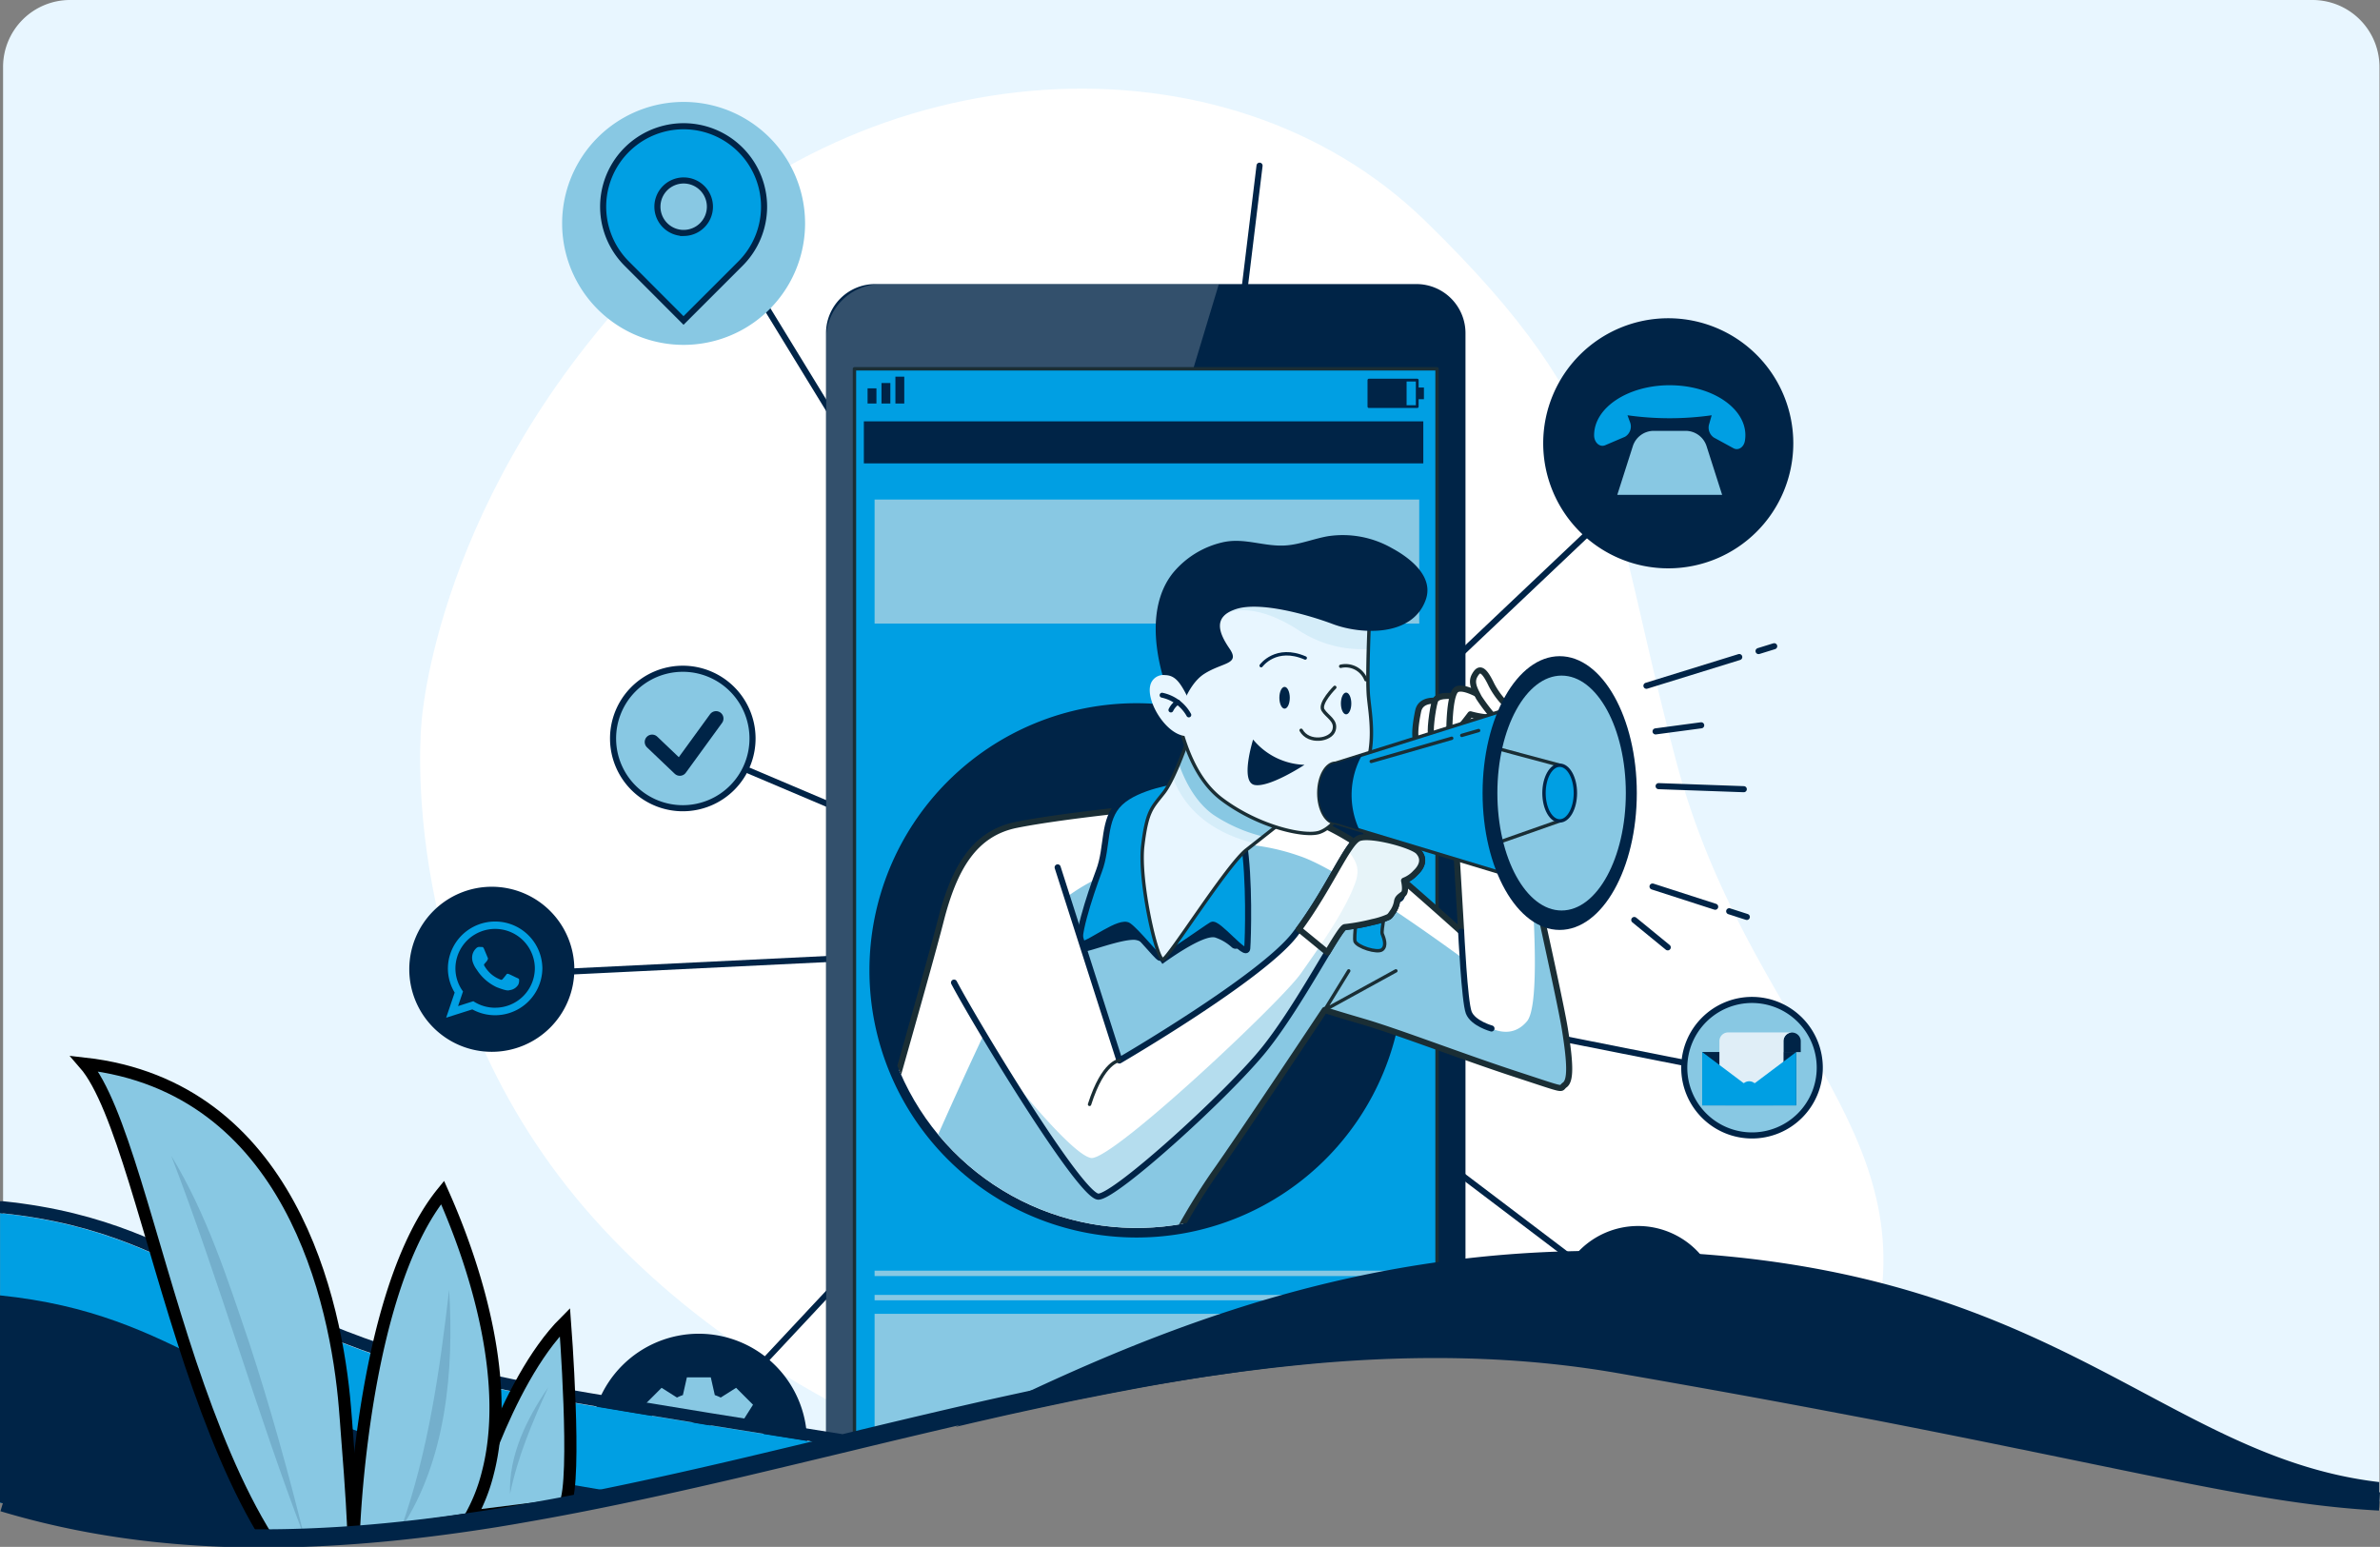
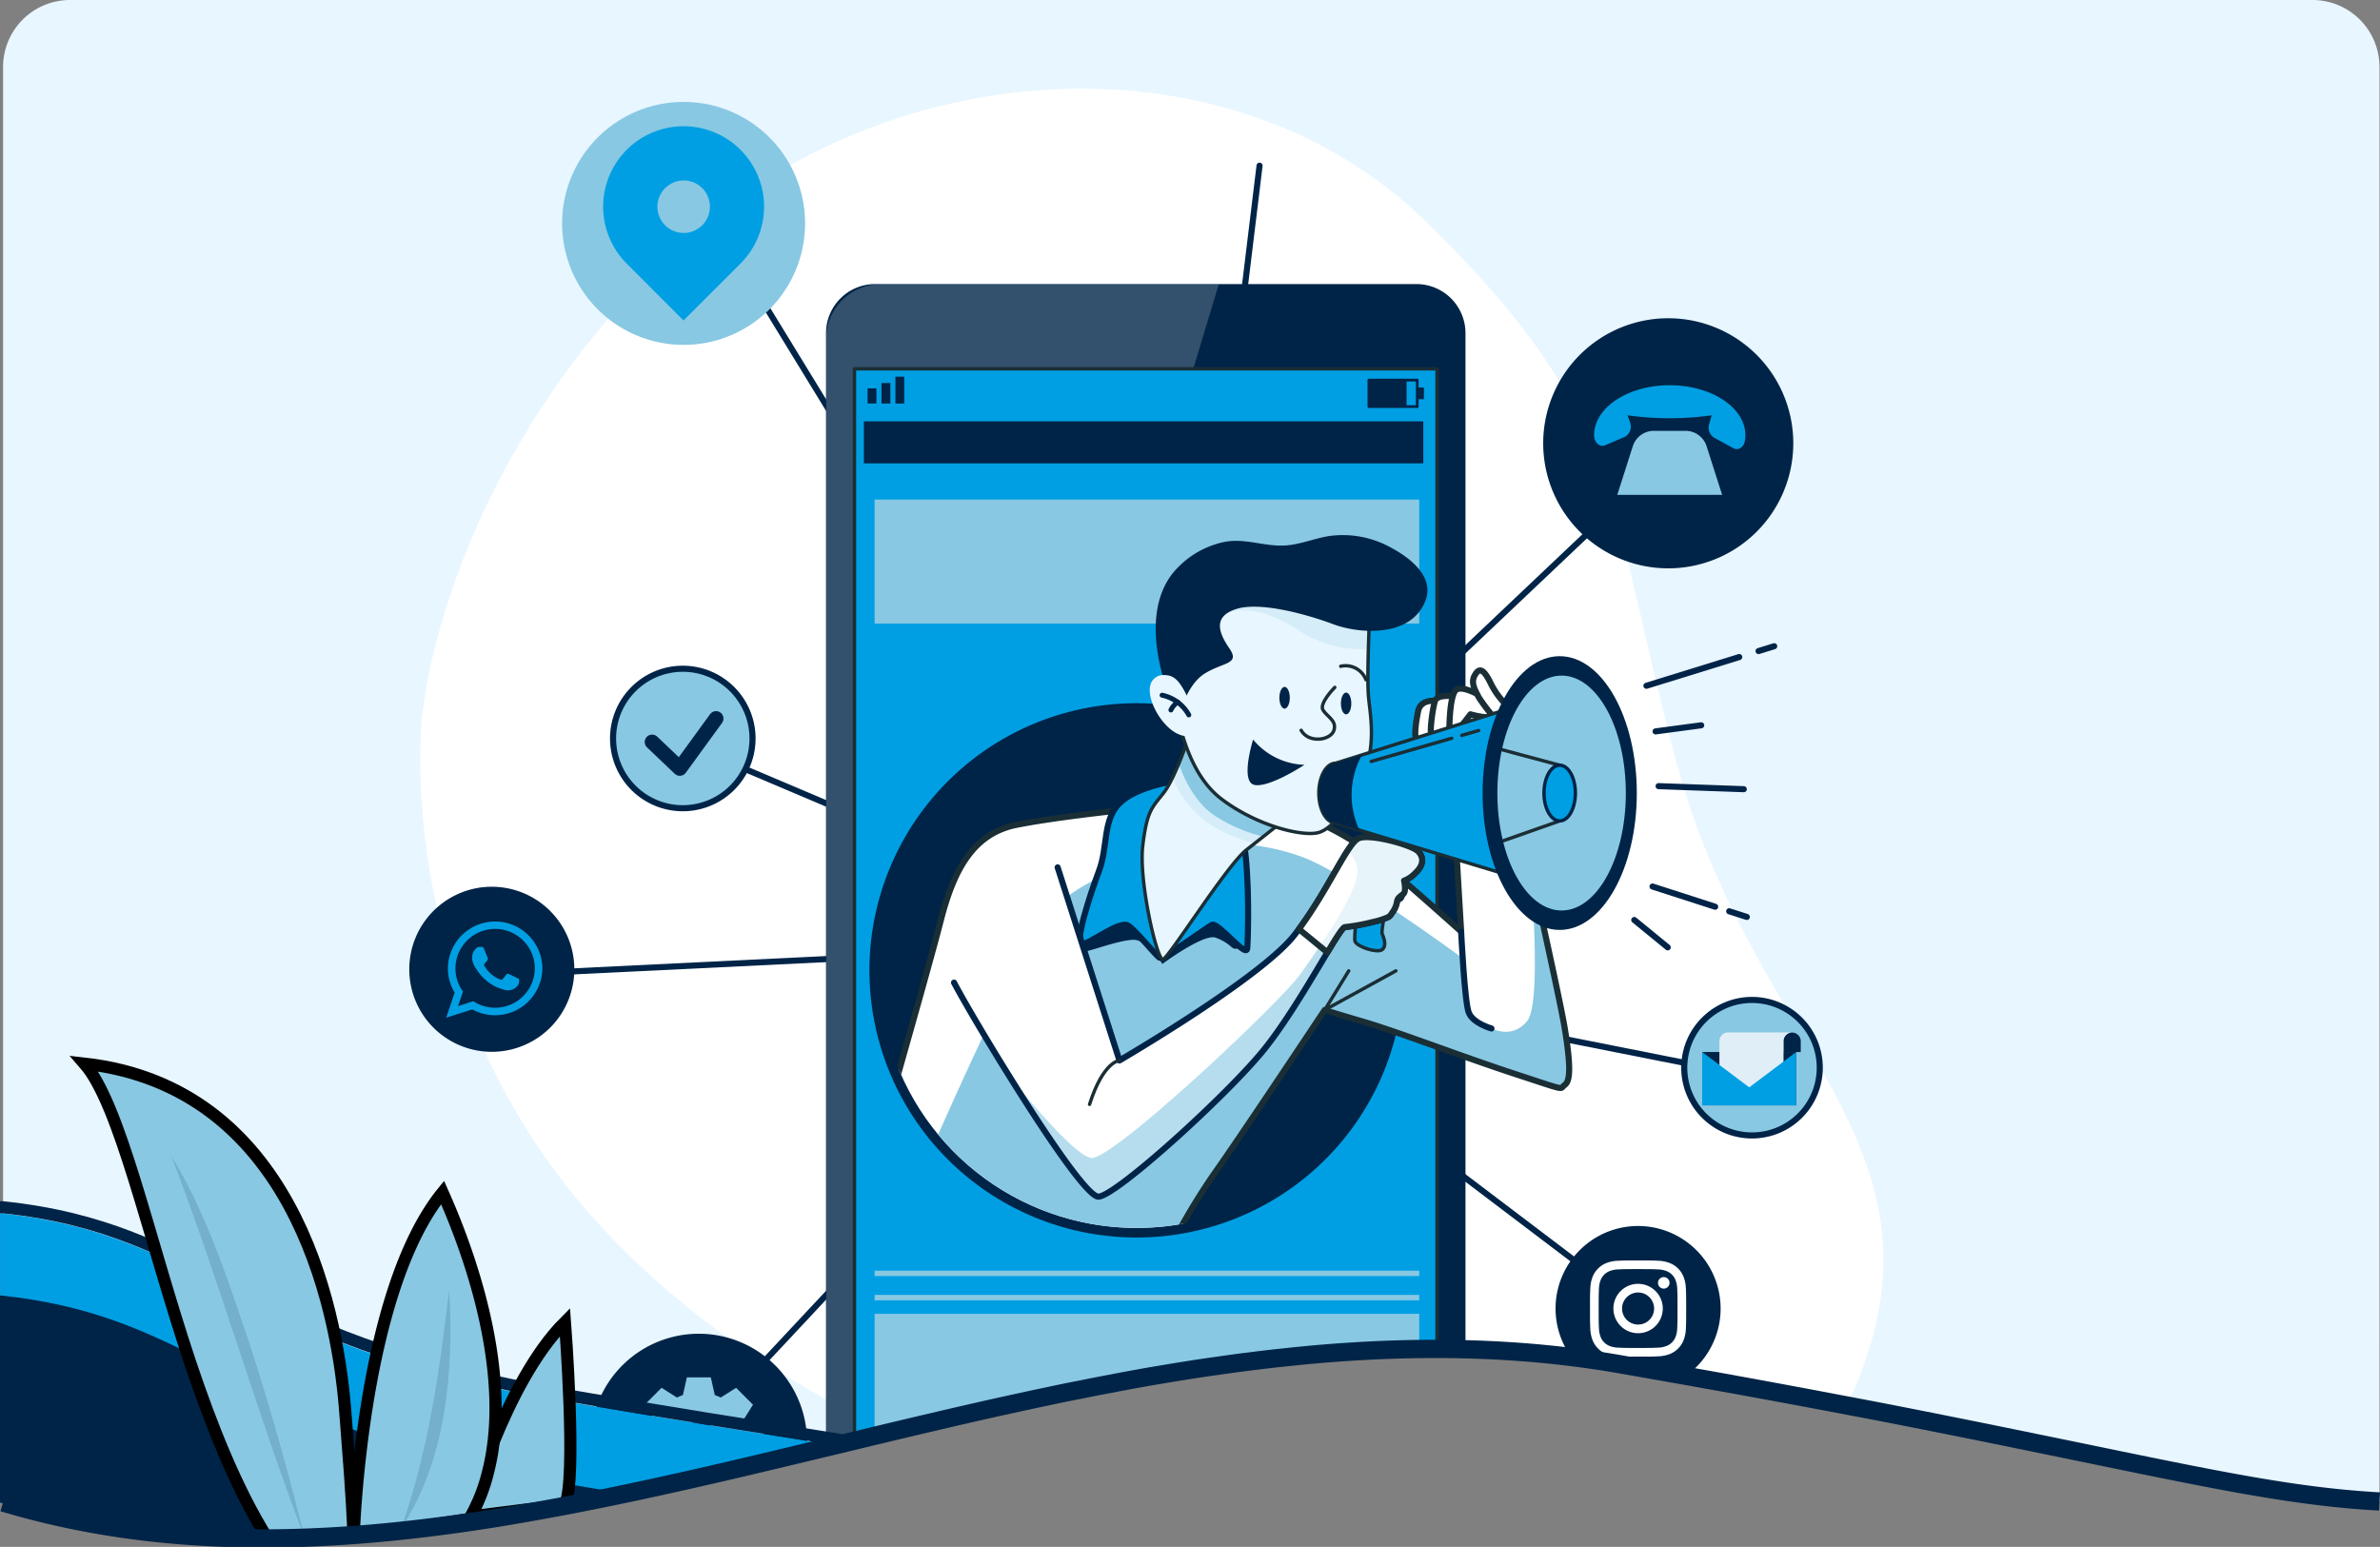
<svg xmlns="http://www.w3.org/2000/svg" width="389.079" height="252.878">
  <rect width="100%" height="100%" fill="#808080" stroke="none" />
  <defs>
    <clipPath id="i">
      <path data-name="Rectangle 1397" transform="translate(211.006 94.658)" fill="none" d="M0 0h28.26v11.49H0z" />
    </clipPath>
    <clipPath id="a">
      <path data-name="Path 2070" d="M26.859 0a10.95 10.95 0 0 0-10.95 10.949v234.674c26.04 7.824 53.015 6.948 80.547 2.548 1.573-.258 3.125-.518 4.7-.8 11.368-1.97 22.815-4.479 34.341-7.166 6.271-1.474 12.541-2.987 18.852-4.5q8.988-2.18 18.037-4.28l3.4-.777c1.991-.458 4-.895 6.012-1.333a490.12 490.12 0 0 1 5.216-1.115c1.652-.359 3.324-.7 4.976-1.016 1.753-.358 3.484-.7 5.217-1.015 2.01-.4 4-.757 6.012-1.115 2.01-.338 4-.677 6.012-.995 1.731-.279 3.464-.538 5.215-.776 1.653-.24 3.305-.478 4.977-.677 1.733-.22 3.484-.438 5.217-.617 2.01-.219 4-.419 6.012-.6 16.562-1.433 33.126-1.234 49.57 1.633a4493.46 4493.46 0 0 1 15.866 2.807c5.972 1.074 11.566 2.11 16.822 3.106q4.748.894 9.138 1.731c8.9 1.732 16.722 3.305 23.69 4.739.756.138 1.512.3 2.25.457 27.073 5.535 41.268 8.779 56.418 9.6V10.949A10.95 10.95 0 0 0 393.458 0Z" fill="none" />
    </clipPath>
    <clipPath id="c">
      <path data-name="Rectangle 1382" transform="translate(150.445 46.439)" fill="none" d="M0 0h64.221v201.906H0z" />
    </clipPath>
    <clipPath id="d">
      <path data-name="Path 2076" d="M195.874 83.856v33.026a42.1 42.1 0 1 0 39.118 66.887H307.2V83.856Z" fill="none" />
    </clipPath>
    <clipPath id="e">
      <path data-name="Path 2078" d="M254.275 152.3s-11.153-10.051-15.009-12.943-11.153-7.16-19.14-7.711a139.117 139.117 0 0 0-19 .551s-12.661 1.277-19.546 2.654-10.189 7.023-12.393 15.7c-.989 3.9-3.887 14.236-6.779 24.44a42.163 42.163 0 0 0 46.373 25.07 89.5 89.5 0 0 1 4.968-7.961c4.407-6.2 18.221-26.991 18.221-26.991s.688.275 6.333 1.927 15.973 5.646 24.786 8.538 7.159 2.477 8.123 1.789.964-3.3 0-9.225-8.261-38.142-8.261-38.142l-10.052-.826Z" fill="none" />
    </clipPath>
    <clipPath id="f">
      <path data-name="Path 2090" d="M205.669 129.579c-1.928 2.478-2.754 2.892-3.443 8.675s2.341 18.864 3.305 18.588 10.464-15.421 13.632-17.9 6.471-5.094 6.471-5.094-7.711-2.341-10.327-5.646a74.175 74.175 0 0 1-5.37-8.262s-2.341 7.16-4.268 9.639" fill="none" />
    </clipPath>
    <clipPath id="g">
      <path data-name="Rectangle 1396" transform="translate(207.134 119.94)" fill="none" d="M0 0h18.5v17.928H0z" />
    </clipPath>
    <clipPath id="h">
      <path data-name="Path 2095" d="M213.379 97.083c-6.2 3.3-7.3 13.632-6.333 16.661s2.065 12.392 8.123 16.936 13.633 6.2 15.974 5.371 4.406-3.994 6.884-8.951 1.377-10.189 1.1-13.218.138-12.255.138-12.255-6.333-4.958-9.638-6.059a20.31 20.31 0 0 0-6.209-.91 21.347 21.347 0 0 0-10.04 2.425" fill="none" />
    </clipPath>
    <clipPath id="b">
      <path data-name="Path 2072" d="M158.473 46.439a8.028 8.028 0 0 0-8.028 8.028v182.178l3.9-.936q8.988-2.18 18.037-4.28l3.4-.777c1.991-.458 4-.895 6.012-1.333a490.12 490.12 0 0 1 5.216-1.115c1.652-.359 3.324-.7 4.976-1.016 1.753-.358 3.484-.7 5.217-1.015 2.01-.4 4-.757 6.012-1.115 2.01-.338 4-.677 6.012-.995 1.731-.279 3.464-.538 5.215-.776 1.653-.24 3.305-.478 4.977-.677 1.733-.22 3.484-.438 5.217-.617 2.01-.219 4-.419 6.012-.6a218.661 218.661 0 0 1 24.33-.809V54.467a8.028 8.028 0 0 0-8.028-8.028Z" fill="none" />
    </clipPath>
    <clipPath id="j">
      <path data-name="Path 2117" d="M237.568 137.032c-1.9.746-5.053 8.707-10.488 15.76s-28.661 20.575-28.661 20.575L188.313 141.8l-16.935 18.84c3.654 6.914 20.716 35.076 23.607 34.988s21.391-16.9 27.23-24.243 12.079-19.652 13.039-19.819a33.1 33.1 0 0 0 4.52-.826 12.436 12.436 0 0 0 2.457-.763c.409-.15.539-.429.935-.992a4.251 4.251 0 0 0 .638-1.673c.064-.293.06-.276.122-.259s.162.032.416-.171c.538-.429.6-2.91.6-2.91a4.963 4.963 0 0 0 1.89-1.3c1.205-1.139 1.443-2.386.447-3.458-.838-.9-5.776-2.358-8.464-2.358a3.6 3.6 0 0 0-1.247.173" fill="none" />
    </clipPath>
    <clipPath id="k">
      <path data-name="Rectangle 1398" transform="translate(180.398 136.859)" fill="none" d="M0 0h67.503v58.77H0z" />
    </clipPath>
    <clipPath id="l">
      <path data-name="Path 2123" d="M237.568 137.032c-1.825.714-4.791 8.048-9.813 14.863l4.652 3.813c1.461-2.43 2.5-4.082 2.847-4.142a33.1 33.1 0 0 0 4.52-.826 12.436 12.436 0 0 0 2.457-.763c.409-.15.539-.429.935-.992a4.251 4.251 0 0 0 .638-1.673c.121-.555.479-.743 1.017-1.173s.121-2.167.121-2.167a4.963 4.963 0 0 0 1.89-1.3c1.205-1.139 1.443-2.386.447-3.458-.838-.9-5.776-2.357-8.464-2.358a3.57 3.57 0 0 0-1.247.173" fill="none" />
    </clipPath>
    <clipPath id="m">
      <path data-name="Path 2140" d="M26.357 0a10.948 10.948 0 0 0-10.949 10.949v234.674c26.039 7.824 53.014 6.948 80.546 2.548 1.573-.258 3.125-.518 4.7-.8 11.367-1.97 22.815-4.479 34.341-7.166 6.271-1.474 12.542-2.987 18.853-4.5q8.988-2.18 18.036-4.28l3.4-.777c1.991-.458 4-.895 6.012-1.333a484.88 484.88 0 0 1 5.216-1.115c1.653-.359 3.325-.7 4.977-1.016 1.752-.358 3.484-.7 5.216-1.015 2.01-.4 4-.757 6.012-1.115 2.01-.338 4-.677 6.012-.995 1.732-.279 3.464-.538 5.216-.776 1.653-.24 3.3-.478 4.977-.677 1.732-.22 3.484-.438 5.216-.617 2.01-.219 4-.419 6.012-.6 16.563-1.433 33.126-1.234 49.57 1.633a4493.46 4493.46 0 0 1 15.866 2.807c5.972 1.074 11.567 2.11 16.822 3.106q4.748.894 9.137 1.731c8.9 1.732 16.723 3.305 23.691 4.739.756.138 1.513.3 2.249.457 27.075 5.535 41.269 8.779 56.419 9.6V10.949A10.95 10.95 0 0 0 392.956 0Z" fill="none" />
    </clipPath>
    <clipPath id="n">
      <path data-name="Rectangle 1401" transform="translate(80.949 210.85)" fill="none" d="M0 0h8.095v39.059H0z" />
    </clipPath>
    <clipPath id="o">
-       <path data-name="Rectangle 1402" transform="translate(98.775 226.809)" fill="none" d="M0 0h6.253v17.424H0z" />
+       <path data-name="Rectangle 1402" transform="translate(98.775 226.809)" fill="none" d="M0 0v17.424H0z" />
    </clipPath>
    <clipPath id="p">
      <path data-name="Rectangle 1403" transform="translate(43.403 188.952)" fill="none" d="M0 0h21.779v62.351H0z" />
    </clipPath>
  </defs>
  <g data-name="Group 1646">
    <path data-name="Path 2046" d="M.502 10.949v234.674c26.038 7.823 53.014 6.948 80.545 2.548 1.574-.259 3.126-.518 4.7-.8 11.366-1.971 22.813-4.48 34.339-7.167 6.272-1.473 12.542-2.986 18.854-4.5q8.986-2.181 18.035-4.28l3.4-.777c1.991-.458 4-.9 6.013-1.334 1.732-.378 3.482-.756 5.215-1.114 1.653-.359 3.324-.7 4.976-1.016 1.753-.358 3.485-.7 5.216-1.015 2.011-.4 4-.757 6.013-1.115 2.011-.338 4-.677 6.011-.995a218.16 218.16 0 0 1 5.217-.777c1.653-.239 3.3-.477 4.977-.677 1.732-.219 3.484-.437 5.215-.617 2.011-.219 4-.418 6.013-.6 16.563-1.433 33.125-1.234 49.569 1.633 5.574.975 10.85 1.911 15.867 2.807a2102.11 2102.11 0 0 1 16.822 3.1l9.137 1.732c8.9 1.732 16.723 3.305 23.69 4.738.757.139 1.513.3 2.25.458 27.074 5.534 41.268 8.779 56.418 9.6V10.949A10.949 10.949 0 0 0 378.05 0H11.45A10.948 10.948 0 0 0 .502 10.949" fill="#e8f6ff" />
    <g data-name="Group 1226">
      <g data-name="Group 1225" clip-path="url(#a)" transform="translate(-15.408)">
        <path data-name="Path 2047" d="M84.311 118.2s-4.588 44.244 28.081 80.9 83.2 48.956 123.952 59.995 75.536-5.923 85.11-40.194-20.448-50.92-32.025-94.441-8.259-56.4-40.976-88.3-91.235-28.09-126.6 8.221S84.311 118.2 84.311 118.2" fill="#fff" />
        <path data-name="Path 2048" d="m134.738 40.544 69.548 113.621L288.794 74.1" fill="none" stroke="#002447" stroke-linecap="round" stroke-linejoin="round" stroke-width=".995" />
        <path data-name="Path 2049" d="m98.17 159.335 106.115-5.17-77.23-32.752" fill="none" stroke="#002447" stroke-linecap="round" stroke-linejoin="round" stroke-width=".995" />
        <path data-name="Path 2050" d="m221.318 27.085-15.787 129.757 96.848 19.214" fill="none" stroke="#002447" stroke-linecap="round" stroke-linejoin="round" stroke-width=".995" />
        <path data-name="Path 2051" d="m128.672 235.035 75.613-80.869 78.443 59.434" fill="none" stroke="#002447" stroke-linecap="round" stroke-linejoin="round" stroke-width=".995" />
        <path data-name="Path 2052" d="M95.807 144.964a13.492 13.492 0 1 0 13.493 13.492 13.507 13.507 0 0 0-13.492-13.492" fill="#002447" />
        <path data-name="Path 2053" d="M104.069 158.109a7.723 7.723 0 0 0-15.431-.14c0 .112-.007.224-.007.336a7.608 7.608 0 0 0 1.106 3.958l-1.392 4.11 4.277-1.359a7.731 7.731 0 0 0 11.451-6.709v-.2m-7.717 6.637a6.463 6.463 0 0 1-3.571-1.066l-2.494.8.809-2.393a6.377 6.377 0 0 1-1.24-3.783 5.911 5.911 0 0 1 .033-.626 6.494 6.494 0 0 1 12.929.123c.015.167.022.333.022.5a6.474 6.474 0 0 1-6.492 6.441" fill="#009fe3" fill-rule="evenodd" />
        <path data-name="Path 2054" d="M99.891 159.852c-.192-.094-1.121-.549-1.294-.611s-.3-.094-.427.094-.491.611-.6.734-.22.141-.412.047a5.1 5.1 0 0 1-1.521-.933 5.576 5.576 0 0 1-1.052-1.3c-.109-.188-.011-.289.083-.384s.188-.22.285-.328l.069-.091a2.169 2.169 0 0 0 .119-.224.339.339 0 0 0-.014-.329c-.047-.094-.427-1.019-.586-1.4s-.314-.311-.426-.311-.235-.018-.362-.018a.7.7 0 0 0-.506.235 2.1 2.1 0 0 0-.661 1.569 2.391 2.391 0 0 0 .1.64 4.281 4.281 0 0 0 .676 1.3 7.77 7.77 0 0 0 3.232 2.837c1.926.749 1.926.5 2.273.467a1.888 1.888 0 0 0 1.276-.893 1.537 1.537 0 0 0 .112-.893c-.047-.076-.173-.123-.361-.217" fill="#009fe3" fill-rule="evenodd" />
        <path data-name="Path 2055" d="M127.163 16.663a19.858 19.858 0 1 0 0 39.716 19.858 19.858 0 0 0 0-39.716" fill="#88c8e3" />
        <path data-name="Path 2056" d="M136.455 24.484a13.151 13.151 0 0 0-18.587 18.61l9.282 9.3 9.305-9.3a13.141 13.141 0 0 0 0-18.61m-9.305 13.6a4.291 4.291 0 1 1 4.314-4.291 4.29 4.29 0 0 1-4.314 4.291" fill="#009fe3" />
-         <path data-name="Path 2057" d="M136.455 24.484a13.151 13.151 0 0 0-18.587 18.61l9.282 9.3 9.305-9.3a13.141 13.141 0 0 0 0-18.61Zm-9.305 13.6a4.291 4.291 0 1 1 4.314-4.291 4.29 4.29 0 0 1-4.314 4.287Z" fill="none" stroke="#002447" stroke-width=".995" />
        <path data-name="Path 2058" d="M129.652 218.037a17.692 17.692 0 1 0 17.691 17.692 17.712 17.712 0 0 0-17.691-17.692" fill="#002447" />
        <path data-name="Path 2059" d="M283.2 200.424a13.492 13.492 0 1 0 13.492 13.492 13.507 13.507 0 0 0-13.492-13.492" fill="#002447" />
        <path data-name="Path 2060" d="M283.2 207.472c2.1 0 2.348.008 3.176.046a4.338 4.338 0 0 1 1.46.271 2.6 2.6 0 0 1 1.492 1.492 4.338 4.338 0 0 1 .271 1.46c.037.828.046 1.077.046 3.176s-.009 2.348-.046 3.176a4.338 4.338 0 0 1-.271 1.46 2.6 2.6 0 0 1-1.492 1.492 4.338 4.338 0 0 1-1.46.271c-.828.037-1.077.046-3.176.046s-2.348-.009-3.176-.046a4.338 4.338 0 0 1-1.46-.271 2.6 2.6 0 0 1-1.492-1.492 4.338 4.338 0 0 1-.271-1.46c-.038-.828-.045-1.077-.045-3.176s.007-2.348.045-3.176a4.338 4.338 0 0 1 .271-1.46 2.6 2.6 0 0 1 1.492-1.492 4.338 4.338 0 0 1 1.46-.271c.828-.038 1.077-.046 3.176-.046m0-1.416c-2.135 0-2.4.009-3.241.047a5.8 5.8 0 0 0-1.908.366 4.009 4.009 0 0 0-2.3 2.3 5.769 5.769 0 0 0-.366 1.908c-.038.839-.047 1.106-.047 3.241s.009 2.4.047 3.241a5.769 5.769 0 0 0 .366 1.908 4.009 4.009 0 0 0 2.3 2.3 5.8 5.8 0 0 0 1.908.366c.838.038 1.106.047 3.241.047s2.4-.009 3.241-.047a5.8 5.8 0 0 0 1.908-.366 4.009 4.009 0 0 0 2.3-2.3 5.769 5.769 0 0 0 .366-1.908c.038-.838.047-1.106.047-3.241s-.009-2.4-.047-3.241a5.769 5.769 0 0 0-.366-1.908 4.009 4.009 0 0 0-2.3-2.3 5.8 5.8 0 0 0-1.908-.366c-.838-.038-1.106-.047-3.241-.047" fill="#fff" />
        <path data-name="Path 2061" d="M283.2 209.88a4.036 4.036 0 1 0 4.037 4.037 4.037 4.037 0 0 0-4.037-4.037m0 6.657a2.62 2.62 0 1 1 2.62-2.62 2.62 2.62 0 0 1-2.62 2.62" fill="#fff" />
        <path data-name="Path 2062" d="M288.341 209.72a.943.943 0 1 1-.943-.943.943.943 0 0 1 .943.943" fill="#fff" />
        <path data-name="Path 2063" d="M288.131 92.911a20.442 20.442 0 1 1 20.442-20.442 20.442 20.442 0 0 1-20.442 20.442" fill="#002447" />
        <path data-name="Path 2064" d="M127.785 110.1a10.654 10.654 0 1 0 10.654 10.654 10.666 10.666 0 0 0-10.654-10.654" fill="#88c8e3" />
        <path data-name="Rectangle 1381" fill="#fff" d="M122.335 117.961h2.343v7.569h-2.343z" />
        <path data-name="Path 2065" d="M123.5 116.969a1.4 1.4 0 1 0-1.386-1.4 1.392 1.392 0 0 0 1.386 1.4" fill="#fff" />
-         <path data-name="Path 2066" d="M128.424 121.556c0-1.064.49-1.7 1.428-1.7.861 0 1.275.608 1.275 1.7v3.973h2.332v-4.792c0-2.028-1.149-3.008-2.754-3.008a2.64 2.64 0 0 0-2.281 1.251v-1.02h-2.248v7.569h2.248Z" fill="#fff" />
        <path data-name="Path 2067" d="M301.823 185.621a11.076 11.076 0 1 1 11.077-11.075 11.075 11.075 0 0 1-11.075 11.075" fill="#88c8e3" />
        <path data-name="Path 2068" d="M301.823 185.621a11.076 11.076 0 1 1 11.077-11.075 11.075 11.075 0 0 1-11.077 11.075Z" fill="none" stroke="#002447" stroke-width=".995" />
        <path data-name="Path 2069" d="M246.955 250.445h-88.482a8.029 8.029 0 0 1-8.029-8.029V54.467a8.029 8.029 0 0 1 8.029-8.028h88.482a8.029 8.029 0 0 1 8.029 8.028v187.949a8.029 8.029 0 0 1-8.029 8.029" fill="#002447" />
      </g>
    </g>
    <g data-name="Group 1231">
      <g data-name="Group 1230" clip-path="url(#b)" transform="translate(-15.408)">
        <g data-name="Group 1229" opacity=".2">
          <g data-name="Group 1228">
            <g data-name="Group 1227" clip-path="url(#c)">
              <path data-name="Path 2071" d="M159.456 46.439a9.011 9.011 0 0 0-9.011 9.011v185.985a8.987 8.987 0 0 0 3.233 6.911l60.987-201.907Z" fill="#fff" />
            </g>
          </g>
        </g>
        <circle data-name="Ellipse 235" cx="3.552" cy="3.552" r="3.552" transform="translate(199.162 240.993)" fill="none" stroke="#fff" stroke-linecap="round" stroke-linejoin="round" stroke-width=".553" />
      </g>
    </g>
    <g data-name="Group 1233">
      <g data-name="Group 1232" clip-path="url(#a)" transform="translate(-15.408)">
        <path data-name="Rectangle 1383" fill="#009fe3" d="M155.093 60.293h95.241v178.043h-95.241z" />
        <path data-name="Rectangle 1384" fill="none" stroke="#1a2e35" stroke-linecap="round" stroke-linejoin="round" stroke-width=".553" d="M155.093 60.293h95.241v178.043h-95.241z" />
        <path data-name="Path 2073" d="M244.888 158.634a43.673 43.673 0 1 1-43.673-43.673 43.673 43.673 0 0 1 43.673 43.673" fill="#002447" />
        <path data-name="Rectangle 1385" fill="#88c8e3" d="M158.387 81.663h89.036v20.276h-89.036z" />
        <path data-name="Rectangle 1386" fill="#88c8e3" d="M158.387 214.777h89.036v20.276h-89.036z" />
        <path data-name="Rectangle 1387" fill="#88c8e3" d="M158.387 207.724h89.036v.882h-89.036z" />
        <path data-name="Rectangle 1388" fill="#88c8e3" d="M158.387 211.691h89.036v.882h-89.036z" />
        <path data-name="Rectangle 1389" fill="none" stroke="#002447" stroke-linecap="round" stroke-linejoin="round" stroke-width=".454" d="M239.197 62.139h7.897v4.331h-7.897z" />
        <path data-name="Rectangle 1390" fill="#002447" d="M239.198 62.139h6.158v4.331h-6.158z" />
        <path data-name="Rectangle 1391" fill="#002447" d="M247.077 63.352h1.113v1.907h-1.113z" />
        <path data-name="Rectangle 1392" fill="#002447" d="M157.238 63.483h1.448v2.482h-1.448z" />
        <path data-name="Rectangle 1393" fill="#002447" d="M159.513 62.612h1.448v3.354h-1.448z" />
        <path data-name="Rectangle 1394" fill="#002447" d="M161.788 61.582h1.448v4.383h-1.448z" />
        <path data-name="Rectangle 1395" fill="#002447" d="M156.63 68.879h91.457v6.875H156.63z" />
      </g>
    </g>
    <g data-name="Group 1235">
      <g data-name="Group 1234" clip-path="url(#d)" transform="translate(-15.408)">
        <path data-name="Path 2075" d="M155.329 199.8s11.654-40.578 13.857-49.253 5.508-14.32 12.393-15.7 19.546-2.655 19.546-2.655a139.022 139.022 0 0 1 19-.55c7.986.55 15.284 4.819 19.139 7.711s15.011 12.947 15.011 12.947l-1.375-23.134 10.052.826s7.3 32.221 8.262 38.142.964 8.537 0 9.226.688 1.1-8.124-1.79-19.14-6.885-24.786-8.537-6.334-1.928-6.334-1.928-13.816 20.795-18.222 26.995a107.005 107.005 0 0 0-8.024 13.8" fill="#fff" />
      </g>
    </g>
    <g data-name="Group 1237">
      <g data-name="Group 1236" clip-path="url(#e)" transform="translate(-15.408)">
        <path data-name="Path 2077" d="M271.212 177.359c.964-.688.964-3.3 0-9.226-.575-3.532-3.4-16.424-5.594-26.252.872 11.593 1.2 22.956-.58 25.075-3.855 4.578-9.523-1.439-9.523-1.439l-1.078-8.922s-19.275-14.215-26.5-16.625a35.626 35.626 0 0 0-22.407-.482c-7.469 2.41-13.734 4.819-18.312 9.4s-20.48 41.2-20.48 41.2l-1.8 10.876 40.786 4.936a106.956 106.956 0 0 1 8.024-13.8c4.407-6.2 18.221-26.992 18.221-26.992s.688.275 6.334 1.928 15.972 5.645 24.785 8.537 7.16 2.478 8.124 1.79" fill="#88c8e3" />
      </g>
    </g>
    <g data-name="Group 1239">
      <g data-name="Group 1238" clip-path="url(#d)" transform="translate(-15.408)">
        <path data-name="Path 2079" d="M155.329 199.8s11.654-40.578 13.857-49.253 5.508-14.32 12.393-15.7 19.546-2.655 19.546-2.655a139.022 139.022 0 0 1 19-.55c7.986.55 15.284 4.819 19.139 7.711s15.011 12.947 15.011 12.947l-1.375-23.134 10.052.826s7.3 32.221 8.262 38.142.964 8.537 0 9.226.688 1.1-8.124-1.79-19.14-6.885-24.786-8.537-6.334-1.928-6.334-1.928-13.816 20.795-18.222 26.995a107.005 107.005 0 0 0-8.024 13.8" fill="none" stroke="#1a2e35" stroke-linecap="round" stroke-linejoin="round" stroke-width=".995" />
        <path data-name="Path 2080" d="m235.9 158.714-3.928 6.391 11.632-6.391" fill="none" stroke="#1a2e35" stroke-linecap="round" stroke-linejoin="round" stroke-width=".553" />
        <path data-name="Path 2081" d="M254.275 152.3s.551 11.429 1.239 13.219 3.718 2.616 3.718 2.616" fill="#fff" />
        <path data-name="Path 2082" d="M254.275 152.3s.551 11.429 1.239 13.219 3.718 2.616 3.718 2.616" fill="none" stroke="#002447" stroke-linecap="round" stroke-linejoin="round" stroke-width=".995" />
        <path data-name="Path 2083" d="M193.6 151.949s-1.5 3.568-.751 3.568 5.634-1.878 7.887-1.878 4.695 3.944 4.695 3.944 6.573-4.883 8.639-4.319a7.62 7.62 0 0 1 2.729 1.616.918.918 0 0 0 1.518-.661c.039-1.01.073-2.392.073-4.148 0-4.132-3.569-15.4-10.142-15.963s-7.7 4.132-10.516 9.766-4.132 8.075-4.132 8.075" fill="#002447" />
        <path data-name="Path 2084" d="M207.734 127.651s-6.334.826-9.226 3.58-1.927 7.16-3.442 11.153-4.131 12.118-2.754 11.98 6.2-3.993 7.573-3.029 4.544 4.957 5.1 5.232 7.573-4.819 8.537-5.37 5.646 5.508 5.783 3.855.414-11.428-.55-17.349-7.849-9.914-11.016-10.052" fill="#009fe3" />
        <path data-name="Path 2085" d="M207.734 127.651s-6.334.826-9.226 3.58-1.927 7.16-3.442 11.153-4.131 12.118-2.754 11.98 6.2-3.993 7.573-3.029 4.544 4.957 5.1 5.232 7.573-4.819 8.537-5.37 5.646 5.508 5.783 3.855.414-11.428-.55-17.349-7.855-9.914-11.021-10.052Z" fill="none" stroke="#002447" stroke-linecap="round" stroke-linejoin="round" stroke-width=".995" />
        <path data-name="Path 2086" d="M209.937 119.94s-2.341 7.16-4.269 9.639-2.753 2.891-3.442 8.675 2.341 18.864 3.305 18.588 10.465-15.421 13.632-17.9 6.471-5.1 6.471-5.1-7.711-2.341-10.327-5.645a74.175 74.175 0 0 1-5.37-8.262" fill="#e8f6ff" />
      </g>
    </g>
    <g data-name="Group 1244">
      <g data-name="Group 1243" clip-path="url(#f)" transform="translate(-15.408)">
        <g data-name="Group 1242" opacity=".2">
          <g data-name="Group 1241">
            <g data-name="Group 1240" clip-path="url(#g)">
              <path data-name="Path 2088" d="M220.534 137.868c2.682-2.1 5.1-4.02 5.1-4.02s-7.711-2.341-10.327-5.646a74.023 74.023 0 0 1-5.371-8.261 68.757 68.757 0 0 1-2.8 7.118c1.163 3.289 4.416 8.62 13.4 10.809" fill="#88c8e3" />
            </g>
          </g>
        </g>
        <path data-name="Path 2089" d="M215.307 128.2a74.175 74.175 0 0 1-5.37-8.262s-.787 2.4-1.823 4.909c.861 2.48 2.581 6.174 5.658 8.353a25.681 25.681 0 0 0 8.162 3.565c2.068-1.627 3.7-2.92 3.7-2.92s-7.711-2.34-10.327-5.645" fill="#88c8e3" />
      </g>
    </g>
    <g data-name="Group 1246">
      <g data-name="Group 1245" clip-path="url(#d)" transform="translate(-15.408)">
        <path data-name="Path 2091" d="M209.937 119.94s-2.341 7.16-4.269 9.639-2.753 2.891-3.442 8.675 2.341 18.864 3.305 18.588 10.465-15.421 13.632-17.9 6.471-5.1 6.471-5.1-7.711-2.341-10.327-5.645a74.175 74.175 0 0 1-5.37-8.257Z" fill="none" stroke="#1a2e35" stroke-linecap="round" stroke-linejoin="round" stroke-width=".553" />
        <path data-name="Path 2092" d="M239.266 101.627s-.413 9.226-.138 12.255 1.377 8.262-1.1 13.219-4.544 8.124-6.885 8.95-9.914-.826-15.973-5.37-7.16-13.907-8.124-16.937.138-13.356 6.334-16.661a21.868 21.868 0 0 1 16.248-1.515c3.305 1.1 9.639 6.059 9.639 6.059" fill="#e8f6ff" />
      </g>
    </g>
    <g data-name="Group 1251">
      <g data-name="Group 1250" clip-path="url(#h)" transform="translate(-15.408)">
        <g data-name="Group 1249" opacity=".2">
          <g data-name="Group 1248">
            <g data-name="Group 1247" clip-path="url(#i)">
              <path data-name="Path 2094" d="M213.38 97.083a9.334 9.334 0 0 0-2.373 1.833l3.192 2.264s4.1-4.1 13.252 1.686a18.75 18.75 0 0 0 11.657 3.231c.068-2.455.158-4.47.158-4.47s-6.334-4.957-9.639-6.059a21.865 21.865 0 0 0-16.247 1.515" fill="#88c8e3" />
            </g>
          </g>
        </g>
      </g>
    </g>
    <g data-name="Group 1253">
      <g data-name="Group 1252" clip-path="url(#d)" transform="translate(-15.408)">
        <path data-name="Path 2096" d="M239.266 101.627s-.413 9.226-.138 12.255 1.377 8.262-1.1 13.219-4.544 8.124-6.885 8.95-9.914-.826-15.973-5.37-7.16-13.907-8.124-16.937.138-13.356 6.334-16.661a21.868 21.868 0 0 1 16.248-1.515c3.304 1.102 9.638 6.059 9.638 6.059Z" fill="none" stroke="#1a2e35" stroke-linecap="round" stroke-linejoin="round" stroke-width=".553" />
        <path data-name="Path 2097" d="M226.261 114.07c0 .983-.381 1.78-.851 1.78s-.851-.8-.851-1.78.381-1.78.851-1.78.851.8.851 1.78" fill="#002447" />
        <path data-name="Path 2098" d="M236.319 115c0 .983-.381 1.78-.851 1.78s-.851-.8-.851-1.78.381-1.78.851-1.78.851.8.851 1.78" fill="#002447" />
        <path data-name="Path 2099" d="M233.621 112.367s-2.616 2.616-1.928 3.718 2.285 1.722 1.79 3.3c-.516 1.652-4.131 2.2-5.37 0" fill="none" stroke="#1a2e35" stroke-linecap="round" stroke-linejoin="round" stroke-width=".553" />
        <path data-name="Path 2100" d="M220.264 120.9a11.355 11.355 0 0 0 8.4 4.131s-5.645 3.718-8.124 3.3-.275-7.436-.275-7.436" fill="#002447" />
-         <path data-name="Path 2101" d="M221.581 108.821s2.4-3.342 7.207-1.253" fill="none" stroke="#002447" stroke-linecap="round" stroke-linejoin="round" stroke-width=".553" />
        <path data-name="Path 2102" d="M234.585 108.924a3.566 3.566 0 0 1 4.126 2.194" fill="none" stroke="#1a2e35" stroke-linecap="round" stroke-linejoin="round" stroke-width=".553" />
        <path data-name="Path 2103" d="M208.009 117.462s1.239-5.37 4.269-7.3 5.92-1.515 4.13-4.131-2.753-5.232 1.1-6.471 11.429.826 15.835 2.478 12.943 2.2 15.147-3.993c1.361-3.828-2.62-6.872-5.542-8.439a16.191 16.191 0 0 0-10.472-1.942c-2.19.386-4.318 1.251-6.534 1.475-3.739.378-7.04-1.359-10.775-.456a14.819 14.819 0 0 0-7.986 4.956c-3.443 4.268-4.406 11.979.826 23.821" fill="#002447" />
        <path data-name="Path 2104" d="M250.007 114.57s-2.341-.275-2.754 1.652-.826 4.957 0 4.957a3.259 3.259 0 0 0 2.892-1.652 31.686 31.686 0 0 0 1.1-5.1Z" fill="#fff" />
        <path data-name="Path 2105" d="M250.007 114.57s-2.341-.275-2.754 1.652-.826 4.957 0 4.957a3.259 3.259 0 0 0 2.892-1.652 31.686 31.686 0 0 0 1.1-5.1Z" fill="none" stroke="#1a2e35" stroke-linecap="round" stroke-linejoin="round" stroke-width=".995" />
        <path data-name="Path 2106" d="M253.724 113.882s-3.3-.551-3.718.688-.964 5.508-.551 5.646 2.892-.964 2.892-.964Z" fill="#fff" />
        <path data-name="Path 2107" d="M253.724 113.882s-3.3-.551-3.718.688-.964 5.508-.551 5.646 2.892-.964 2.892-.964Z" fill="none" stroke="#1a2e35" stroke-linecap="round" stroke-linejoin="round" stroke-width=".995" />
        <path data-name="Path 2108" d="M258.131 114.157s-3.855-2.479-4.819-1.239-.964 6.334-.964 6.334a2.11 2.11 0 0 0 1.928-.551c.688-.826 1.514-1.928 1.514-1.928a16.567 16.567 0 0 0 3.167.551c.413-.138 1.377 0 1.1-1.377s-1.928-1.79-1.928-1.79" fill="#fff" />
        <path data-name="Path 2109" d="M258.131 114.157s-3.855-2.479-4.819-1.239-.964 6.334-.964 6.334a2.11 2.11 0 0 0 1.928-.551c.688-.826 1.514-1.928 1.514-1.928a16.567 16.567 0 0 0 3.167.551c.413-.138 1.377 0 1.1-1.377s-1.926-1.79-1.926-1.79Z" fill="none" stroke="#1a2e35" stroke-linecap="round" stroke-linejoin="round" stroke-width=".995" />
        <path data-name="Path 2110" d="M263.363 116.635a12.944 12.944 0 0 1-4.131-4.681c-1.377-2.891-2.065-2.754-2.754-1.515s.138 2.479.689 3.581a29.594 29.594 0 0 0 2.891 3.718Z" fill="#fff" />
        <path data-name="Path 2111" d="M263.363 116.635a12.944 12.944 0 0 1-4.131-4.681c-1.377-2.891-2.065-2.754-2.754-1.515s.138 2.479.689 3.581a29.594 29.594 0 0 0 2.891 3.718Z" fill="none" stroke="#1a2e35" stroke-linecap="round" stroke-linejoin="round" stroke-width=".995" />
        <path data-name="Path 2112" d="M238.6 135.9s-2 17.043-1.689 17.965 3.685 2 4.453 1.382.307-1.843 0-2.611 2.61-15.047 2.61-15.047Z" fill="#009fe3" />
        <path data-name="Path 2113" d="M238.6 135.9s-2 17.043-1.689 17.965 3.685 2 4.453 1.382.307-1.843 0-2.611 2.61-15.047 2.61-15.047Z" fill="none" stroke="#1a2e35" stroke-linecap="round" stroke-linejoin="round" stroke-width=".553" />
        <path data-name="Path 2114" d="m188.313 141.8 10.1 31.562s23.228-13.523 28.662-20.575 8.583-15.014 10.489-15.761 8.712 1.114 9.709 2.186.759 2.319-.446 3.457a4.946 4.946 0 0 1-1.89 1.3s-.062 2.482-.6 2.911-.417-.125-.538.43a4.241 4.241 0 0 1-.638 1.672c-.4.563-.526.843-.935.993a12.534 12.534 0 0 1-2.456.763 33.1 33.1 0 0 1-4.521.826c-.96.167-7.2 12.478-13.038 19.819s-24.341 24.156-27.231 24.243-19.954-28.074-23.607-34.989" fill="#fff" />
      </g>
    </g>
    <g data-name="Group 1258">
      <g data-name="Group 1257" clip-path="url(#j)" transform="translate(-15.408)">
        <g data-name="Group 1256" opacity=".62">
          <g data-name="Group 1255">
            <g data-name="Group 1254" clip-path="url(#k)">
              <path data-name="Path 2116" d="M243.166 148.985a4.247 4.247 0 0 0 .638-1.672c.121-.555 0 0 .538-.43s.6-2.911.6-2.911a4.957 4.957 0 0 0 1.889-1.3c1.206-1.139 1.443-2.386.447-3.458s-7.8-2.932-9.71-2.185a5.134 5.134 0 0 0-1.769 1.923c1.012 1.667 2.18 2.671 1.093 5.57-1.658 4.422-5.528 9.951-8.845 14.65s-30.961 30.684-34.278 30.131c-2.709-.451-10.575-9.93-13.371-13.4 5.989 9.613 12.848 19.77 14.586 19.718 2.89-.088 21.392-16.9 27.231-24.244s12.079-19.652 13.038-19.819a32.891 32.891 0 0 0 4.521-.825 12.707 12.707 0 0 0 2.457-.763c.408-.151.538-.43.934-.993" fill="#88c8e3" />
            </g>
          </g>
        </g>
      </g>
    </g>
    <g data-name="Group 1260">
      <g data-name="Group 1259" clip-path="url(#d)" transform="translate(-15.408)">
        <path data-name="Path 2118" d="m188.313 141.8 10.1 31.562s23.228-13.523 28.662-20.575 8.583-15.014 10.489-15.761 8.712 1.114 9.709 2.186.759 2.319-.446 3.457a4.946 4.946 0 0 1-1.89 1.3s-.062 2.482-.6 2.911-.417-.125-.538.43a4.241 4.241 0 0 1-.638 1.672c-.4.563-.526.843-.935.993a12.534 12.534 0 0 1-2.456.763 33.1 33.1 0 0 1-4.521.826c-.96.167-7.2 12.478-13.038 19.819s-24.341 24.156-27.231 24.243-19.954-28.074-23.607-34.989" fill="none" stroke="#002447" stroke-linecap="round" stroke-linejoin="round" stroke-width=".995" />
        <path data-name="Path 2119" d="M198.419 173.367s-2.647.112-4.893 7.174" fill="none" stroke="#1a2e35" stroke-linecap="round" stroke-linejoin="round" stroke-width=".553" />
        <path data-name="Path 2120" d="M239.775 150.74a12.609 12.609 0 0 0 2.457-.763c.408-.15.538-.43.934-.993a4.247 4.247 0 0 0 .638-1.672c.121-.555.479-.744 1.017-1.173s.122-2.168.122-2.168a4.94 4.94 0 0 0 1.889-1.3c1.205-1.138 1.443-2.385.446-3.457s-7.8-2.933-9.709-2.186c-1.826.715-4.792 8.049-9.814 14.863l4.652 3.814c1.461-2.43 2.5-4.082 2.847-4.142a33.1 33.1 0 0 0 4.521-.826" fill="#fff" />
      </g>
    </g>
    <g data-name="Group 1265">
      <g data-name="Group 1264" clip-path="url(#l)" transform="translate(-15.408)">
        <g data-name="Group 1263" opacity=".2">
          <g data-name="Group 1262">
            <g data-name="Group 1261" clip-path="url(#k)">
              <path data-name="Path 2122" d="M243.166 148.985a4.247 4.247 0 0 0 .638-1.672c.121-.555 0 0 .538-.43s.6-2.911.6-2.911a4.957 4.957 0 0 0 1.889-1.3c1.206-1.139 1.443-2.386.447-3.458s-7.8-2.932-9.71-2.185a5.134 5.134 0 0 0-1.769 1.923c1.012 1.667 2.18 2.671 1.093 5.57-1.658 4.422-5.528 9.951-8.845 14.65s-30.961 30.684-34.278 30.131c-2.709-.451-10.575-9.93-13.371-13.4 5.989 9.613 12.848 19.77 14.586 19.718 2.89-.088 21.392-16.9 27.231-24.244s12.079-19.652 13.038-19.819a32.891 32.891 0 0 0 4.521-.825 12.707 12.707 0 0 0 2.457-.763c.408-.151.538-.43.934-.993" fill="#88c8e3" />
            </g>
          </g>
        </g>
      </g>
    </g>
    <g data-name="Group 1267">
      <g data-name="Group 1266" clip-path="url(#d)" transform="translate(-15.408)">
        <path data-name="Path 2124" d="M239.775 150.74a12.609 12.609 0 0 0 2.457-.763c.408-.15.538-.43.934-.993a4.247 4.247 0 0 0 .638-1.672c.121-.555.479-.744 1.017-1.173s.122-2.168.122-2.168a4.94 4.94 0 0 0 1.889-1.3c1.205-1.138 1.443-2.385.446-3.457s-7.8-2.933-9.709-2.186c-1.826.715-4.792 8.049-9.814 14.863l4.652 3.814c1.461-2.43 2.5-4.082 2.847-4.142a33.1 33.1 0 0 0 4.521-.823Z" fill="none" stroke="#1a2e35" stroke-linecap="round" stroke-linejoin="round" stroke-width=".995" />
        <path data-name="Path 2125" d="M233.758 124.76c-1.521 0-2.754 2.189-2.754 4.888s1.233 4.888 2.754 4.888l33.735 10.19v-30.569Z" fill="#009fe3" />
        <path data-name="Path 2126" d="M233.758 124.76c-1.521 0-2.754 2.189-2.754 4.888s1.233 4.888 2.754 4.888l33.735 10.19v-30.569Z" fill="none" stroke="#1a2e35" stroke-linecap="round" stroke-linejoin="round" stroke-width=".553" />
        <path data-name="Line 263" fill="none" stroke="#1a2e35" stroke-linecap="round" stroke-linejoin="round" stroke-width=".553" d="m252.734 120.692-13.159 3.785" />
        <path data-name="Line 264" fill="none" stroke="#1a2e35" stroke-linecap="round" stroke-linejoin="round" stroke-width=".553" d="m257.132 119.427-2.753.792" />
        <path data-name="Path 2127" d="m238.078 123.4-4.32 1.358c-1.521 0-2.754 2.188-2.754 4.888s1.233 4.888 2.754 4.888l3.9 1.177a13.438 13.438 0 0 1 .424-12.311" fill="#002447" />
        <path data-name="Path 2128" d="M281.95 129.648c0 11.337-5.178 20.527-11.565 20.527s-11.564-9.19-11.564-20.527 5.178-20.527 11.564-20.527 11.565 9.19 11.565 20.527" fill="#88c8e3" />
        <path data-name="Path 2129" d="M281.95 129.648c0 11.337-5.178 20.527-11.565 20.527s-11.564-9.19-11.564-20.527 5.178-20.527 11.564-20.527 11.565 9.19 11.565 20.527Z" fill="none" stroke="#1a2e35" stroke-linecap="round" stroke-linejoin="round" stroke-width=".553" />
        <path data-name="Path 2130" d="m270.386 125.093-11.016-2.95-.964 7.849 1.24 7.986 10.74-3.776.413-8.892" fill="#88c8e3" />
        <path data-name="Path 2131" d="m270.386 125.093-11.016-2.95-.964 7.849 1.24 7.986 10.74-3.776.413-8.892" fill="none" stroke="#1a2e35" stroke-linecap="round" stroke-linejoin="round" stroke-width=".553" />
        <path data-name="Path 2132" d="M270.385 107.272c-6.962 0-12.606 10.018-12.606 22.376s5.644 22.375 12.606 22.375 12.606-10.018 12.606-22.375-5.644-22.376-12.606-22.376m.312 41.574c-5.8 0-10.5-8.595-10.5-19.2s4.7-19.2 10.5-19.2 10.5 8.6 10.5 19.2-4.7 19.2-10.5 19.2" fill="#002447" />
        <path data-name="Path 2133" d="M272.951 129.648c0 2.515-1.149 4.554-2.566 4.554s-2.566-2.039-2.566-4.554 1.149-4.554 2.566-4.554 2.566 2.039 2.566 4.554" fill="#009fe3" />
        <ellipse data-name="Ellipse 236" cx="2.566" cy="4.554" rx="2.566" ry="4.554" transform="translate(267.819 125.094)" fill="none" stroke="#002447" stroke-linecap="round" stroke-linejoin="round" stroke-width=".553" />
        <path data-name="Line 265" fill="none" stroke="#002447" stroke-linecap="round" stroke-linejoin="round" stroke-width=".995" d="m302.893 106.436 2.559-.792" />
        <path data-name="Line 266" fill="none" stroke="#002447" stroke-linecap="round" stroke-linejoin="round" stroke-width=".995" d="m284.566 112.108 15.173-4.696" />
        <path data-name="Line 267" fill="none" stroke="#002447" stroke-linecap="round" stroke-linejoin="round" stroke-width=".995" d="m286.556 128.518 13.923.497" />
        <path data-name="Line 268" fill="none" stroke="#002447" stroke-linecap="round" stroke-linejoin="round" stroke-width=".995" d="m298.092 148.97 2.884.93" />
        <path data-name="Line 269" fill="none" stroke="#002447" stroke-linecap="round" stroke-linejoin="round" stroke-width=".995" d="m285.561 144.928 10.241 3.304" />
        <path data-name="Line 270" fill="none" stroke="#002447" stroke-linecap="round" stroke-linejoin="round" stroke-width=".995" d="m286.058 119.567 7.459-.995" />
        <path data-name="Line 271" fill="none" stroke="#002447" stroke-linecap="round" stroke-linejoin="round" stroke-width=".995" d="m282.577 150.398 5.47 4.475" />
      </g>
    </g>
    <g data-name="Group 1269">
      <g data-name="Group 1268" clip-path="url(#a)" transform="translate(-15.408)">
        <path data-name="Path 2135" d="M140.218 237.683v-3.907l-2.9-.653a7.987 7.987 0 0 0-.4-.969l1.592-2.515-2.763-2.762-2.515 1.591a8.054 8.054 0 0 0-.969-.4l-.654-2.9H127.7l-.654 2.9a8.055 8.055 0 0 0-.969.4l-2.514-1.591-2.763 2.762 1.591 2.515a8.15 8.15 0 0 0-.4.969l-2.9.653v3.907l2.9.653a8.15 8.15 0 0 0 .4.969l-1.591 2.515 2.763 2.762 2.514-1.591a8.055 8.055 0 0 0 .969.4l.654 2.9h3.9l.654-2.9a8.054 8.054 0 0 0 .969-.4l2.515 1.591 2.763-2.762-1.592-2.515a7.987 7.987 0 0 0 .4-.969Zm-10.566 1.332a3.285 3.285 0 1 1 3.286-3.286 3.286 3.286 0 0 1-3.286 3.286" fill="#88c8e3" />
      </g>
    </g>
    <g data-name="Group 1271">
      <g data-name="Group 1270" clip-path="url(#m)" transform="translate(-15.408)">
        <path data-name="Path 2137" d="M152.6 236.4c-6.248 1.5-12.457 3-18.664 4.454a921.914 921.914 0 0 1-16.969 3.8c-7.253 1.537-14.486 2.917-21.68 4.08-27.257 4.355-53.962 5.222-79.741-2.523v-47.869c33.446 3.488 38.393 21.423 90.048 30.371 18.25 3.153 34.056 5.617 47.006 7.686" fill="#009fe3" />
        <path data-name="Path 2138" d="M152.907 235.418c-12.949-2.069-28.755-4.533-47-7.686-51.656-8.948-56.6-26.883-90.049-30.371h-4.173" fill="none" stroke="#002447" stroke-width="1.971" />
        <path data-name="Path 2139" d="M15.544 198.342v47.872L0 237.274l12.584-38.932Z" fill="#009fe3" />
      </g>
    </g>
    <path data-name="Path 2141" d="M101.42 244.07c-7.253 1.537-14.486 2.917-21.679 4.08-.079.019-.178.019-.257.039-3.705.591-7.39 1.123-11.056 1.557-2.562.315-5.1.591-7.627.808h-.06c-2.64.256-5.281.434-7.922.572-1.991.118-3.962.2-5.952.256-15.905.414-31.554-1.143-46.867-5.755v-33.859c14.88 1.537 24.123 5.952 34.352 11.194 3.587 1.813 7.312 3.745 11.45 5.7 4.119 1.931 8.652 3.882 13.9 5.755.788.276 1.616.552 2.444.828 3.232 1.1 6.74 2.168 10.564 3.173 3.054.788 6.306 1.557 9.795 2.286 2.4.512 4.907.985 7.548 1.439 3.9.67 7.706 1.32 11.372 1.931" fill="#002447" />
    <path data-name="Path 2142" d="M194.524 114.9a14.993 14.993 0 0 0-1.23-2.509c-.671-1.085-1.431-2.011-2.82-2.023a2.193 2.193 0 0 0-2.447 1.764c-.741 3.383 4.561 10.891 8.2 7.218Z" fill="#e8f6ff" />
    <path data-name="Path 2143" d="M194.418 117.268a.4.4 0 0 1-.432-.218 6.2 6.2 0 0 0-4.081-3.005.4.4 0 0 1 .144-.788 6.9 6.9 0 0 1 4.657 3.441.4.4 0 0 1-.184.536.452.452 0 0 1-.1.034" fill="#002447" />
    <path data-name="Path 2144" d="M191.492 116.464a.4.4 0 0 1-.442-.547 3.655 3.655 0 0 1 1.261-1.463.4.4 0 1 1 .453.661 2.886 2.886 0 0 0-.973 1.108.405.405 0 0 1-.3.241" fill="#002447" />
-     <path data-name="Path 2145" d="M388.947 242.306v4.159c-15-.809-29.05-4.021-55.854-9.5a72.996 72.996 0 0 0-2.227-.453 2257.29 2257.29 0 0 0-23.453-4.691q-4.347-.828-9.047-1.715c-5.2-.985-10.741-2.01-16.653-3.074-4.967-.887-10.19-1.813-15.708-2.779-16.279-2.838-32.677-3.035-49.075-1.616-1.99.177-3.961.374-5.952.591-1.714.177-3.449.394-5.163.611-1.656.2-3.292.434-4.927.67a218.84 218.84 0 0 0-5.164.769c-1.991.315-3.961.65-5.952.985-1.991.355-3.961.71-5.952 1.1-1.715.315-3.429.65-5.164 1-1.635.315-3.291.65-4.927 1.005-1.714.355-3.449.729-5.163 1.1-1.991.433-3.982.867-5.952 1.32l-3.371.769-3.015.709c27.631-13.736 59.382-27.592 99.844-28.7 77.612-2.129 94.936 33.268 132.875 37.722" fill="#002447" />
    <path data-name="Path 2146" d="M272.969 62.976c-6.829 0-12.365 3.659-12.365 8.174v.023c.005 1.179.935 1.987 1.8 1.616l3.246-1.385a1.951 1.951 0 0 0 .809-2.429l-.4-1.088a49.008 49.008 0 0 0 13.764 0l-.4 1.4a1.969 1.969 0 0 0 .751 2.239l3.21 1.752c.781.426 1.692-.146 1.871-1.212a5.436 5.436 0 0 0 .077-.913c0-4.515-5.536-8.174-12.365-8.174" fill="#009fe3" />
    <path data-name="Path 2147" d="M281.533 80.895h-17.141l2.54-7.956a3.6 3.6 0 0 1 3.428-2.505h5.2a3.6 3.6 0 0 1 3.428 2.505Z" fill="#88c8e3" />
    <path data-name="Rectangle 1400" fill="#002447" d="M278.272 171.981h15.376v8.719h-15.376z" />
    <path data-name="Path 2148" d="M291.541 171.289v-1.067a1.422 1.422 0 0 1 2.844 0v1.769h-2.844" fill="#002447" />
    <path data-name="Path 2149" d="M291.569 170.2v9.063h-10.483V170.2a1.422 1.422 0 0 1 1.422-1.422h10.365l-.288.06a1.421 1.421 0 0 0-1.016 1.362" fill="#e0eef7" />
    <path data-name="Path 2150" d="M289.872 180.7h-11.6v-8.719Z" fill="#009fe3" />
    <path data-name="Path 2151" d="M282.05 180.7h11.6v-8.719Z" fill="#009fe3" />
-     <path data-name="Path 2152" d="M293.649 180.7h-15.376l6.9-3.688a1.374 1.374 0 0 1 1.565 0Z" fill="#009fe3" />
    <path data-name="Path 2153" d="M123.022 120.627a11.4 11.4 0 1 1-11.5-11.3 11.4 11.4 0 0 1 11.5 11.3" fill="#88c8e3" />
    <path data-name="Path 2154" d="M123.022 120.627a11.4 11.4 0 1 1-11.5-11.3 11.4 11.4 0 0 1 11.5 11.3Z" fill="none" stroke="#002447" stroke-width=".995" />
    <path data-name="Path 2155" d="m106.607 121.3 4.528 4.314 5.926-8.147" fill="none" stroke="#002447" stroke-linecap="round" stroke-linejoin="round" stroke-width="2.423" />
    <path data-name="Path 2156" d="M76.434 247.976s5.972-21.9 15.926-31.852c0 0 1.991 25.88 0 29.861Z" fill="#88c8e3" />
    <path data-name="Path 2157" d="M76.434 247.976s5.972-21.9 15.926-31.852c0 0 1.991 25.88 0 29.861Z" fill="none" stroke="#000" stroke-width="1.991" />
    <path data-name="Path 2158" d="M56.721 234.421c.8 9.934 1 14.553 1.055 16.3-2.668.259-5.335.438-8 .578-2.01.119-4 .2-6.012.259-5.1-8.143-9.157-18.355-12.641-28.707-6.948-20.824-11.507-42.3-17.32-48.973 33.724 3.782 41.169 39.079 42.583 56.2.139 1.553.238 2.986.338 4.34" fill="#88c8e3" />
    <path data-name="Path 2159" d="M56.721 234.421c.8 9.934 1 14.553 1.055 16.3-2.668.259-5.335.438-8 .578-2.01.119-4 .2-6.012.259-5.1-8.143-9.157-18.355-12.641-28.707-6.948-20.824-11.507-42.3-17.32-48.973 33.724 3.782 41.169 39.079 42.583 56.2.136 1.556.235 2.989.335 4.343Z" fill="none" stroke="#000" stroke-width="1.991" />
    <path data-name="Path 2160" d="M79.754 240.771a28.831 28.831 0 0 1-3.046 7.565c-3.743.6-7.465 1.135-11.168 1.573-2.588.318-5.156.6-7.7.816.079-2.17.4-8.083 1.353-15.468 1.673-13.04 5.316-30.658 13.159-40.313 6.072 13.6 11.089 31.633 7.406 45.827" fill="#88c8e3" />
    <path data-name="Path 2161" d="M79.754 240.771a28.831 28.831 0 0 1-3.046 7.565c-3.743.6-7.465 1.135-11.168 1.573-2.588.318-5.156.6-7.7.816.079-2.17.4-8.083 1.353-15.468 1.673-13.04 5.316-30.658 13.159-40.313 6.068 13.596 11.085 31.633 7.402 45.827Z" fill="none" stroke="#000" stroke-width="1.991" />
    <g data-name="Group 1274" opacity=".15">
      <g data-name="Group 1273">
        <g data-name="Group 1272" clip-path="url(#n)" transform="translate(-15.408)">
          <path data-name="Path 2162" d="M88.832 210.85c.809 13.07-.463 27.9-7.883 39.059 4.452-12.419 6.364-25.987 7.883-39.059" fill="#002447" />
        </g>
      </g>
    </g>
    <g data-name="Group 1277" opacity=".15">
      <g data-name="Group 1276">
        <g data-name="Group 1275" clip-path="url(#o)" transform="translate(-15.408)">
          <path data-name="Path 2163" d="M105.028 226.809c-2.584 5.676-4.985 11.289-6.239 17.424-.245-6.313 2.748-12.336 6.239-17.424" fill="#002447" />
        </g>
      </g>
    </g>
    <g data-name="Group 1280" opacity=".15">
      <g data-name="Group 1279">
        <g data-name="Group 1278" clip-path="url(#p)" transform="translate(-15.408)">
          <path data-name="Path 2164" d="M65.182 251.3c-7.639-19.911-14.1-42.459-21.779-62.351 5.766 9.442 9.2 20.113 12.732 30.533 3.441 10.481 6.379 21.115 9.047 31.818" fill="#002447" />
        </g>
      </g>
    </g>
    <path data-name="Path 2165" d="M.502 245.623c26.038 7.824 53.014 6.948 80.545 2.548a320.24 320.24 0 0 0 4.7-.8c11.366-1.971 22.813-4.479 34.339-7.167 6.272-1.473 12.542-2.986 18.854-4.5q8.986-2.18 18.035-4.28l3.4-.777c1.991-.457 4-.895 6.013-1.333 1.732-.379 3.482-.757 5.215-1.115 1.653-.359 3.324-.7 4.976-1.015 1.753-.359 3.485-.7 5.216-1.016 2.011-.4 4-.756 6.013-1.115 2.011-.338 4-.676 6.011-.995a213.2 213.2 0 0 1 5.217-.776c1.653-.239 3.3-.478 4.977-.677 1.732-.219 3.484-.438 5.215-.617 2.011-.219 4-.418 6.013-.6 16.563-1.433 33.125-1.234 49.569 1.633 5.574.975 10.85 1.911 15.867 2.807a2102.11 2102.11 0 0 1 16.822 3.1l9.137 1.732c8.9 1.732 16.723 3.305 23.69 4.738.757.14 1.513.3 2.25.458 27.074 5.535 41.268 8.78 56.418 9.6" fill="none" stroke="#002447" stroke-width="2.986" />
  </g>
</svg>